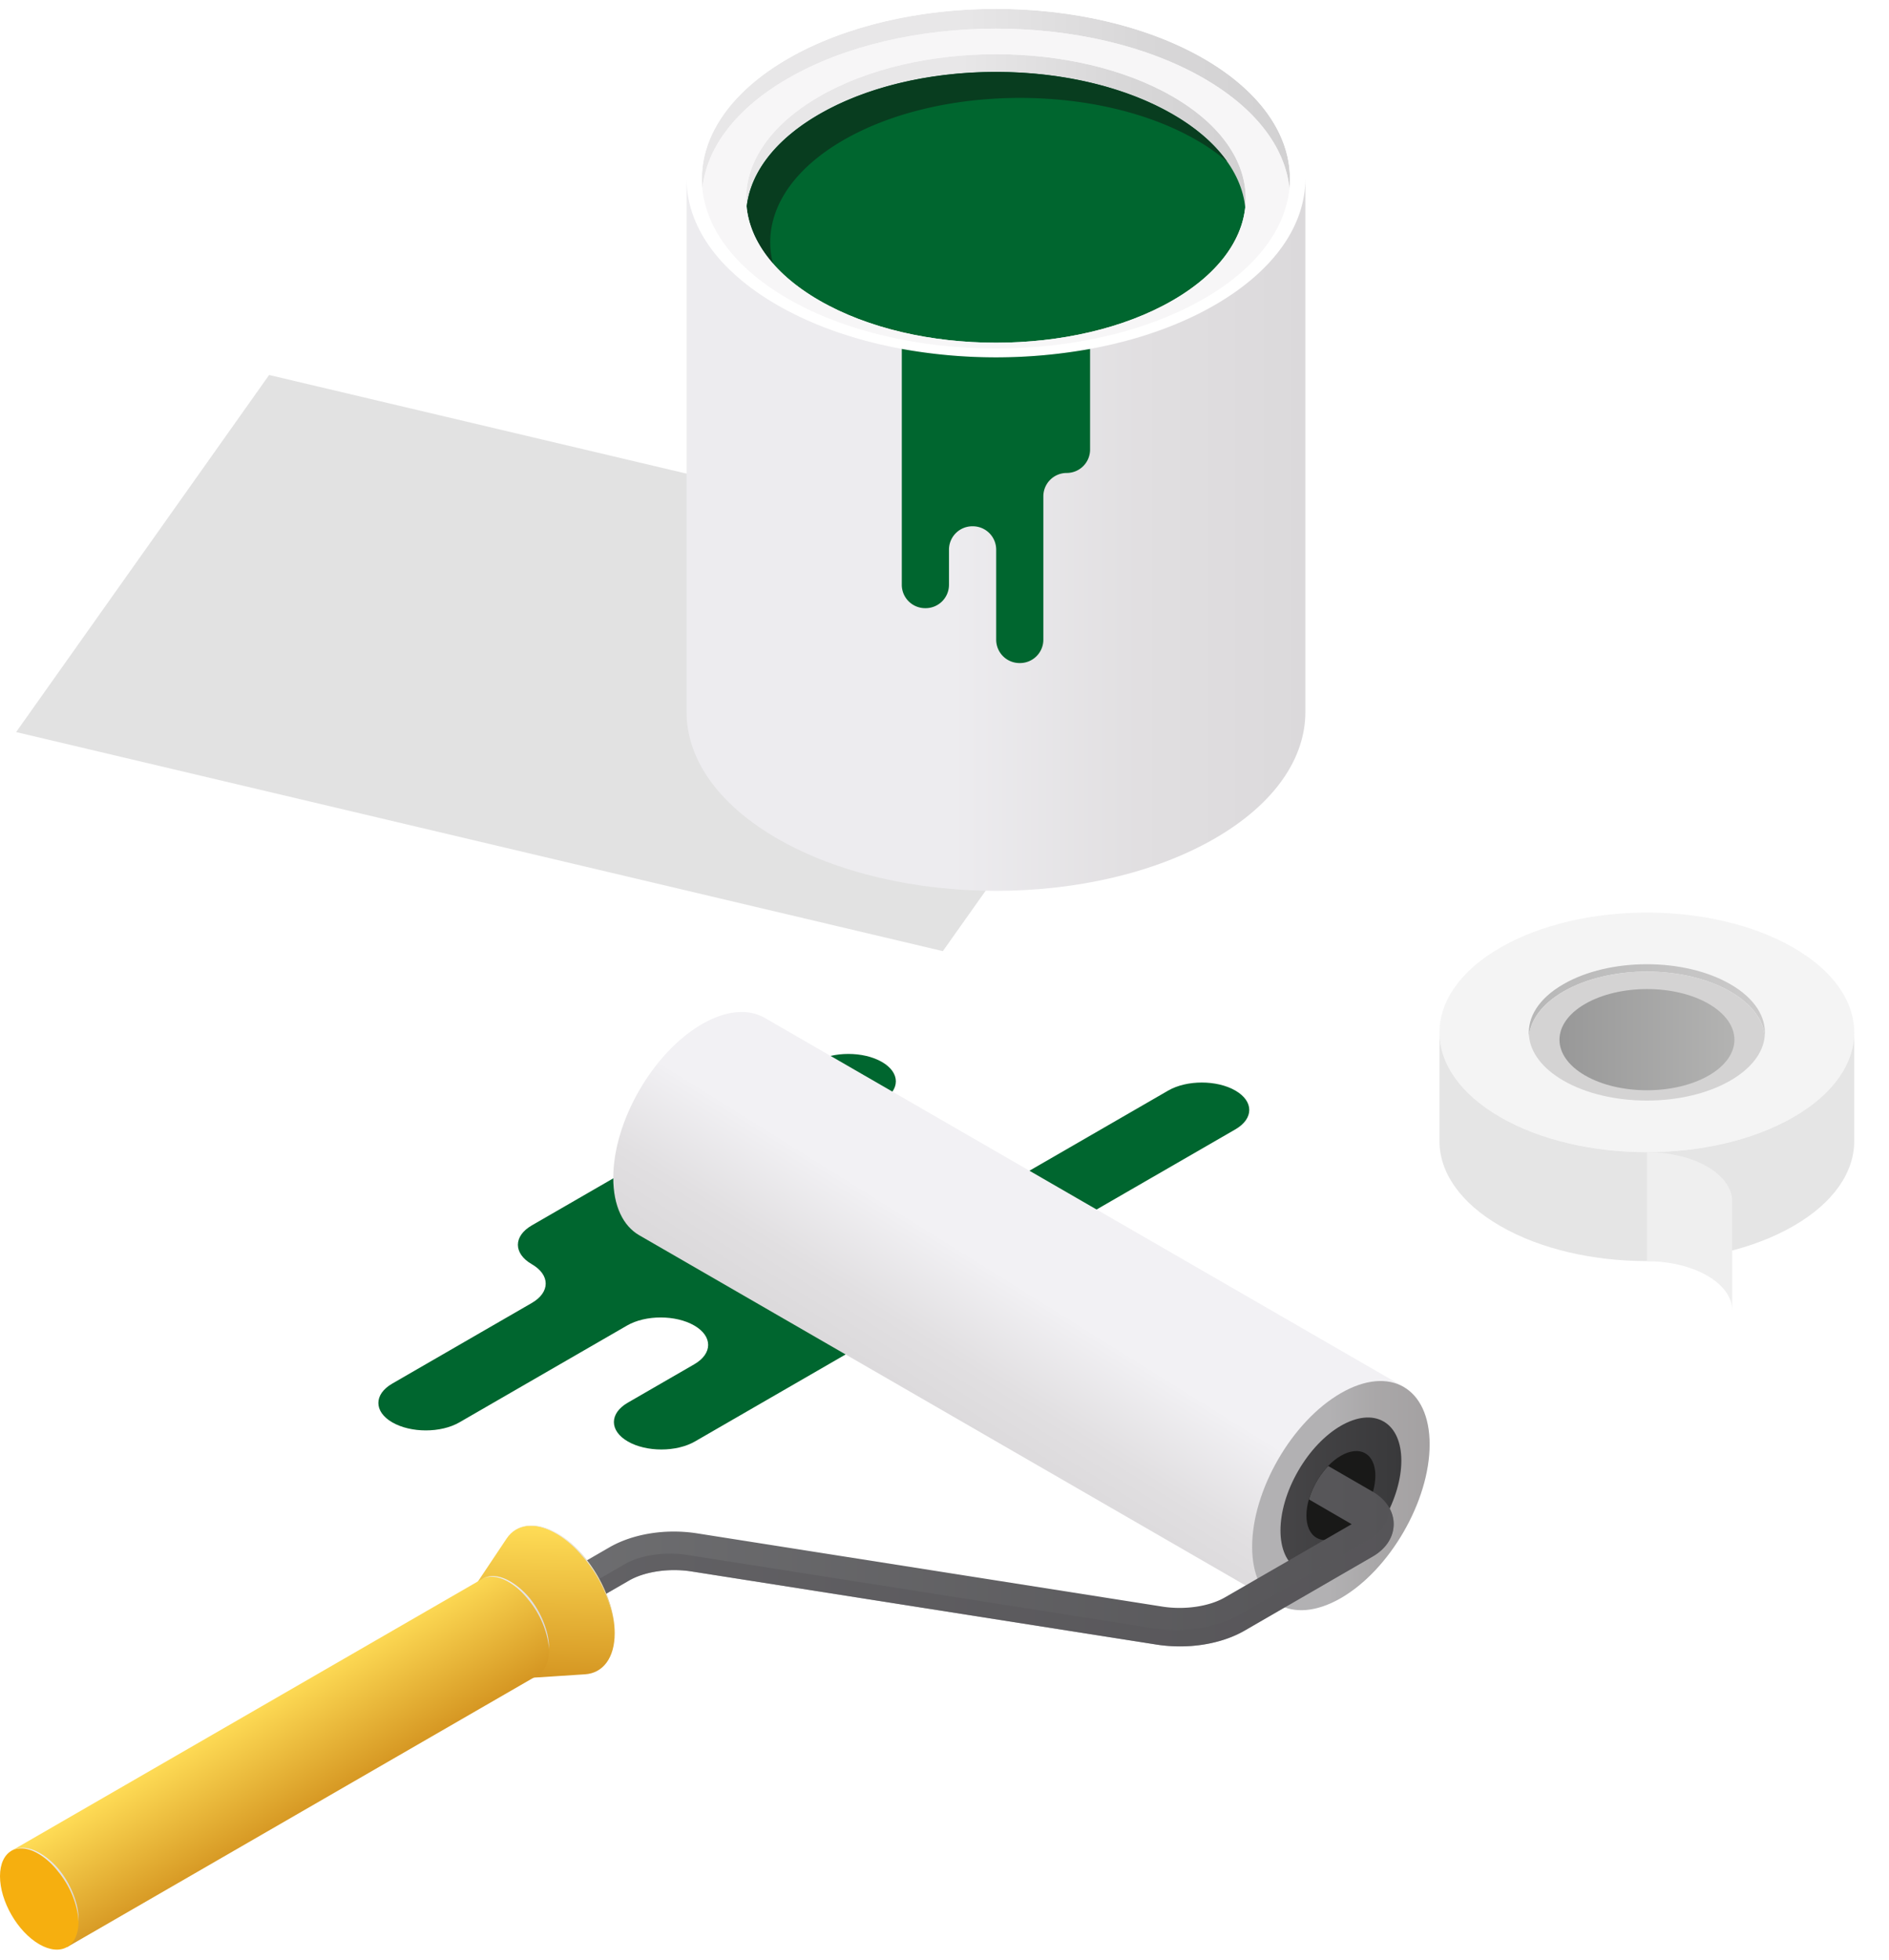
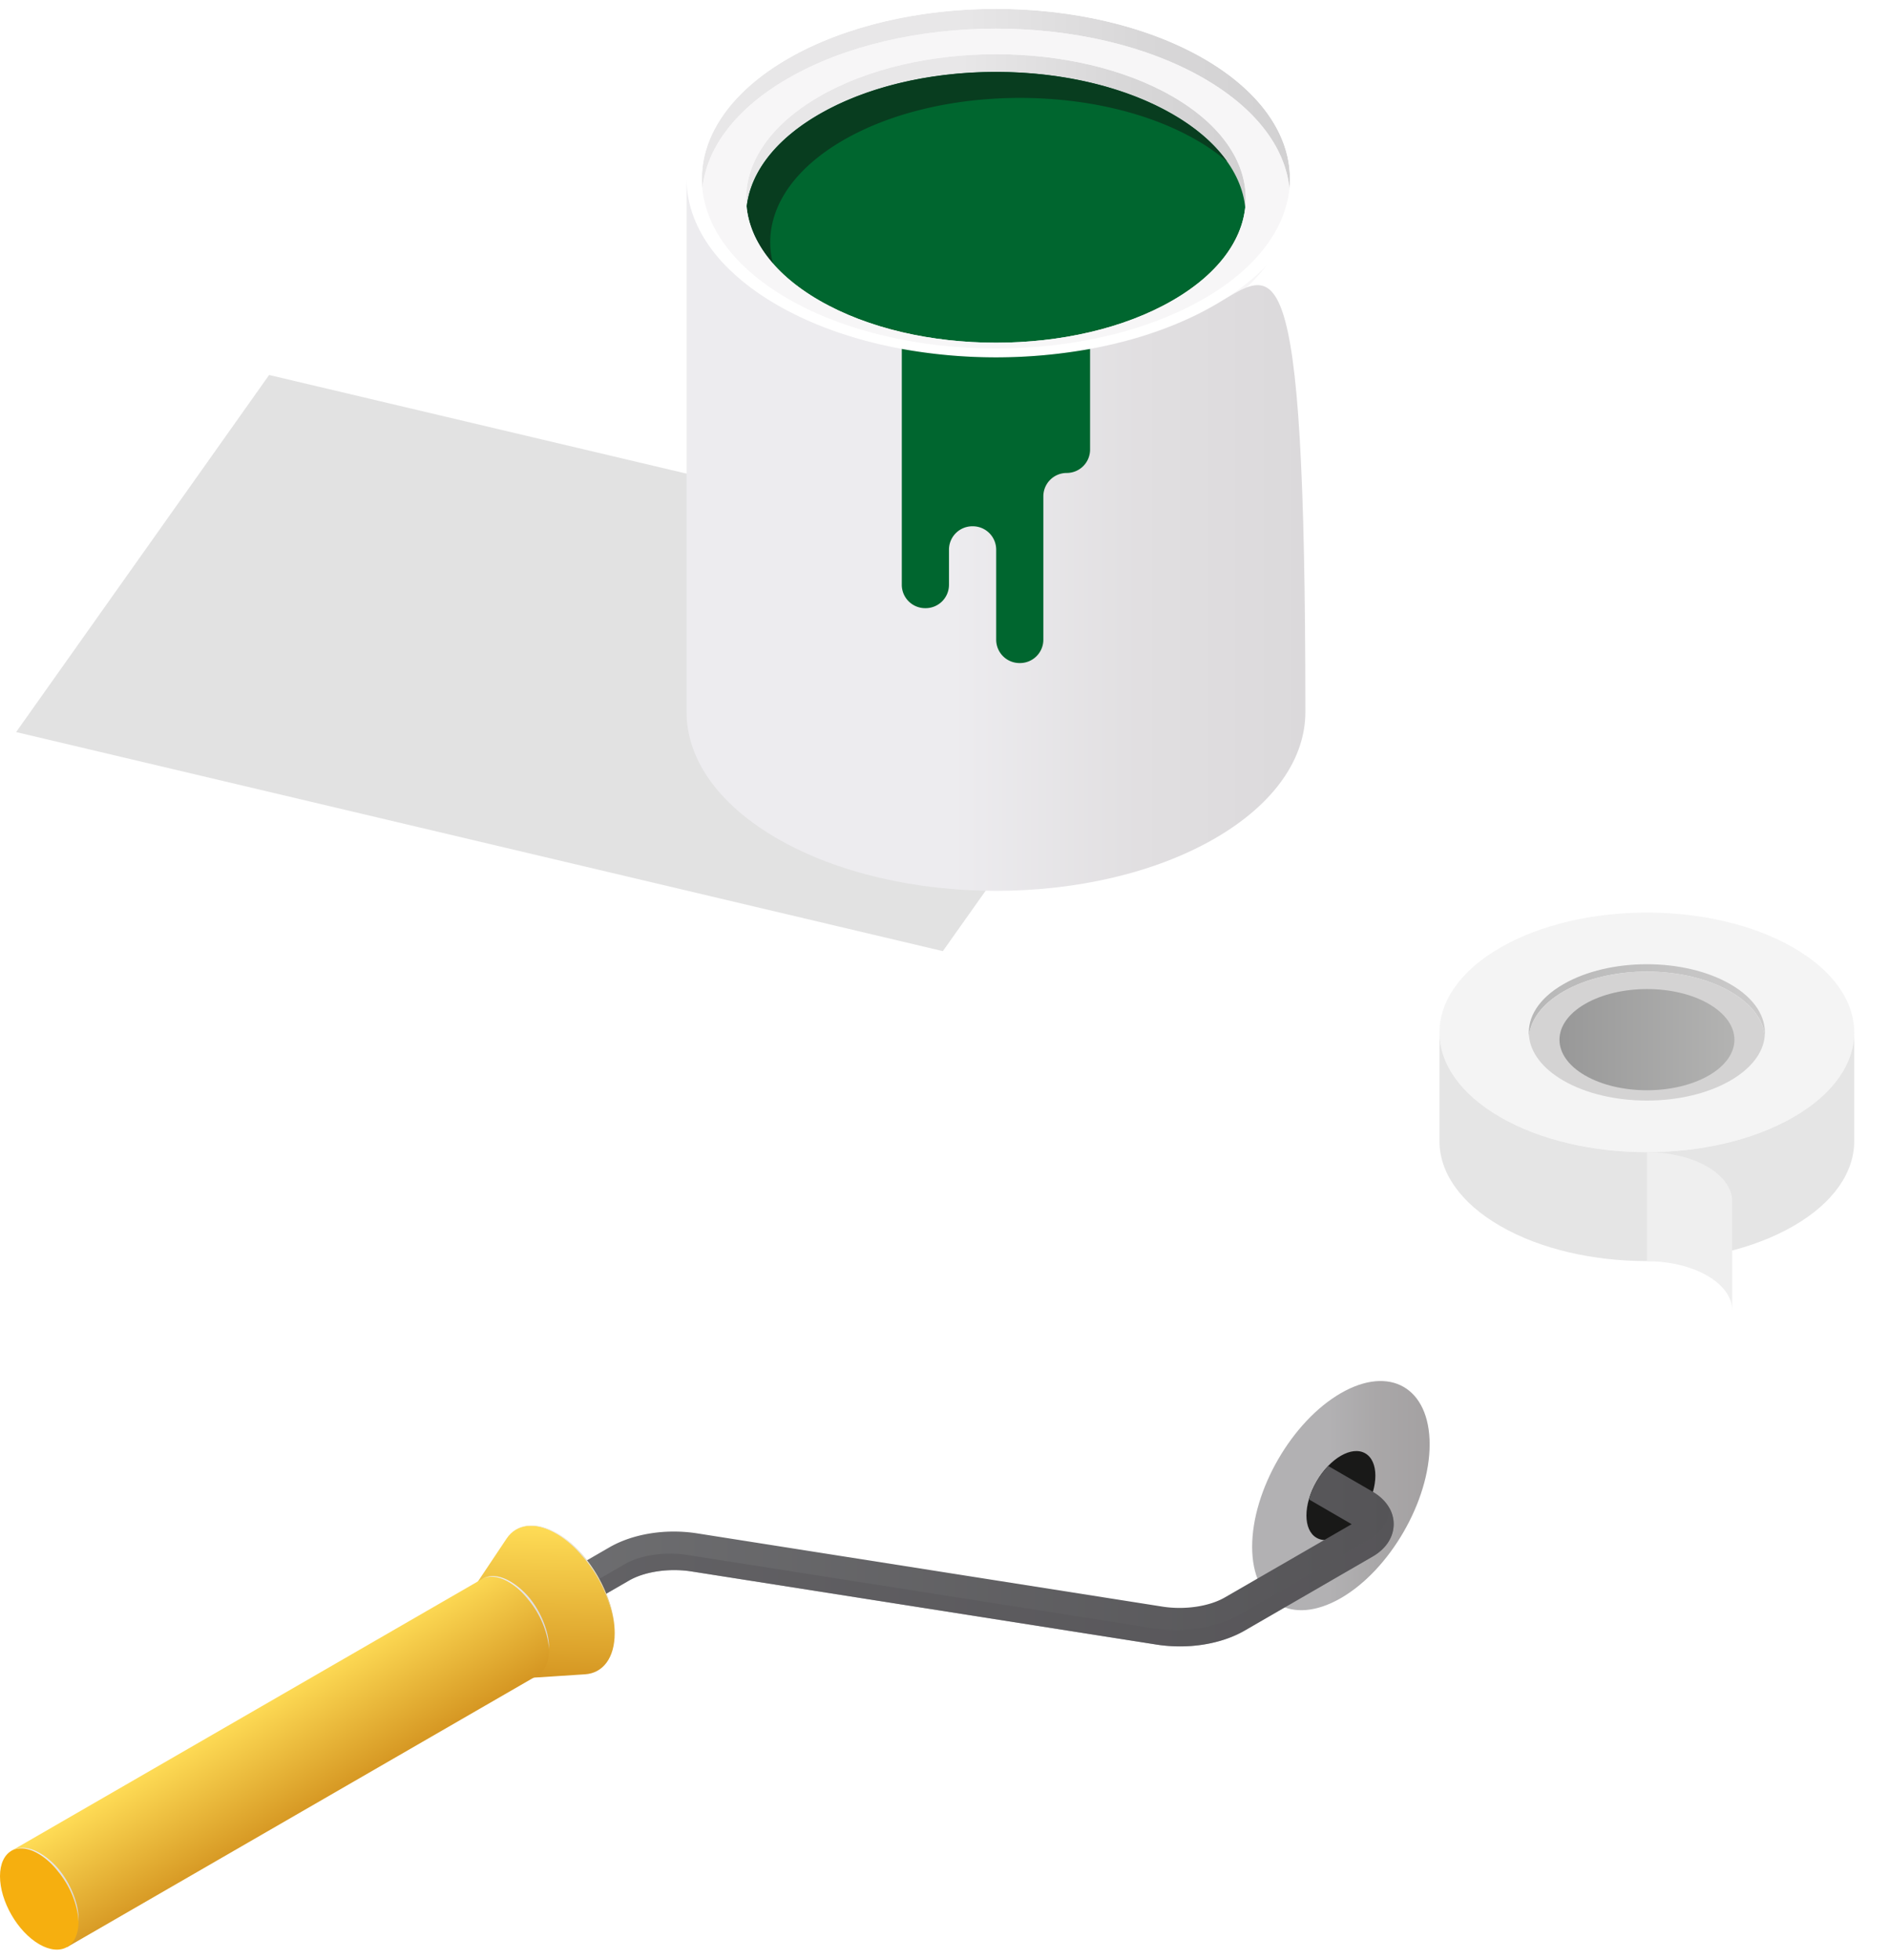
<svg xmlns="http://www.w3.org/2000/svg" xmlns:xlink="http://www.w3.org/1999/xlink" viewBox="0 0 686.42 712.03">
  <defs>
    <style>.cls-1{mask:url(#mask);filter:url(#luminosity-noclip-6);}.cls-10,.cls-18,.cls-2,.cls-23,.cls-26,.cls-38,.cls-4,.cls-44,.cls-6,.cls-8{mix-blend-mode:multiply;}.cls-2{fill:url(#åçûìßííûé_ãðàäèåíò_2);}.cls-3{mask:url(#mask-2);filter:url(#luminosity-noclip-7);}.cls-4{fill:url(#åçûìßííûé_ãðàäèåíò_2-2);}.cls-5{mask:url(#mask-3);filter:url(#luminosity-noclip-8);}.cls-6{fill:url(#åçûìßííûé_ãðàäèåíò_2-3);}.cls-7{mask:url(#mask-4);filter:url(#luminosity-noclip-9);}.cls-8{fill:url(#åçûìßííûé_ãðàäèåíò_2-4);}.cls-9{mask:url(#mask-5);filter:url(#luminosity-noclip-10);}.cls-10{fill:url(#åçûìßííûé_ãðàäèåíò_2-5);}.cls-11{isolation:isolate;}.cls-12{fill:#e2e2e2;}.cls-13{fill:url(#åçûìßííûé_ãðàäèåíò_83);}.cls-14{fill:url(#åçûìßííûé_ãðàäèåíò_83-2);}.cls-15{fill:#00662f;}.cls-16{fill:#083d1f;}.cls-17{fill:#f7f6f7;}.cls-18{opacity:0.3;}.cls-19{mask:url(#mask-6);}.cls-20{fill:url(#åçûìßííûé_ãðàäèåíò_16);}.cls-21{fill:#fff;}.cls-22{mask:url(#mask-7);}.cls-23,.cls-32,.cls-44{opacity:0.5;}.cls-23{fill:url(#åçûìßííûé_ãðàäèåíò_16-2);}.cls-24{fill:url(#åçûìßííûé_ãðàäèåíò_39);}.cls-25{mask:url(#mask-8);}.cls-26{opacity:0.7;fill:url(#åçûìßííûé_ãðàäèåíò_16-3);}.cls-27{fill:url(#åçûìßííûé_ãðàäèåíò_148);}.cls-28{fill:url(#åçûìßííûé_ãðàäèåíò_81);}.cls-29{fill:url(#åçûìßííûé_ãðàäèåíò_80);}.cls-30{fill:#191918;}.cls-31{fill:url(#åçûìßííûé_ãðàäèåíò_63);}.cls-33{fill:#575659;}.cls-34{fill:url(#åçûìßííûé_ãðàäèåíò_79);}.cls-35{fill:url(#åçûìßííûé_ãðàäèåíò_76);}.cls-36{fill:#f6af0f;}.cls-37{mask:url(#mask-9);}.cls-38{opacity:0.72;fill:url(#åçûìßííûé_ãðàäèåíò_16-4);}.cls-39,.cls-42{mix-blend-mode:soft-light;}.cls-40{fill:url(#åçûìßííûé_ãðàäèåíò_39-2);}.cls-41{fill:url(#åçûìßííûé_ãðàäèåíò_39-3);}.cls-42{fill:url(#åçûìßííûé_ãðàäèåíò_39-4);}.cls-43{mask:url(#mask-10);}.cls-44{fill:url(#åçûìßííûé_ãðàäèåíò_16-5);}.cls-45{fill:#f4f4f4;}.cls-46{fill:url(#åçûìßííûé_ãðàäèåíò_90);}.cls-47{fill:#d4d3d3;}.cls-48{fill:url(#åçûìßííûé_ãðàäèåíò_88);}.cls-49{fill:#e5e5e5;}.cls-50{fill:#efefef;}.cls-51{filter:url(#luminosity-noclip-5);}.cls-52{filter:url(#luminosity-noclip-4);}.cls-53{filter:url(#luminosity-noclip-3);}.cls-54{filter:url(#luminosity-noclip-2);}.cls-55{filter:url(#luminosity-noclip);}</style>
    <filter id="luminosity-noclip" x="255.06" y="-8761.68" width="194.2" height="32766" filterUnits="userSpaceOnUse" color-interpolation-filters="sRGB">
      <feFlood flood-color="#fff" result="bg" />
      <feBlend in="SourceGraphic" in2="bg" />
    </filter>
    <mask id="mask" x="255.06" y="-8761.68" width="194.2" height="32766" maskUnits="userSpaceOnUse">
      <g class="cls-55" />
    </mask>
    <linearGradient id="åçûìßííûé_ãðàäèåíò_2" x1="255.06" y1="60.22" x2="449.27" y2="60.22" gradientUnits="userSpaceOnUse">
      <stop offset="0" stop-color="#fff" />
      <stop offset="0.19" stop-color="#fbfbfb" />
      <stop offset="0.36" stop-color="#f0f0f0" />
      <stop offset="0.54" stop-color="#ddd" />
      <stop offset="0.7" stop-color="#c2c2c2" />
      <stop offset="0.87" stop-color="#a1a1a1" />
      <stop offset="1" stop-color="gray" />
    </linearGradient>
    <filter id="luminosity-noclip-2" x="346.21" y="-8761.68" width="189.65" height="32766" filterUnits="userSpaceOnUse" color-interpolation-filters="sRGB">
      <feFlood flood-color="#fff" result="bg" />
      <feBlend in="SourceGraphic" in2="bg" />
    </filter>
    <mask id="mask-2" x="346.21" y="-8761.68" width="189.65" height="32766" maskUnits="userSpaceOnUse">
      <g class="cls-54" />
    </mask>
    <linearGradient id="åçûìßííûé_ãðàäèåíò_2-2" x1="346.21" y1="268.14" x2="535.85" y2="268.14" xlink:href="#åçûìßííûé_ãðàäèåíò_2" />
    <filter id="luminosity-noclip-3" x="17.66" y="-8761.68" width="542.28" height="32766" filterUnits="userSpaceOnUse" color-interpolation-filters="sRGB">
      <feFlood flood-color="#fff" result="bg" />
      <feBlend in="SourceGraphic" in2="bg" />
    </filter>
    <mask id="mask-3" x="17.66" y="-8761.68" width="542.28" height="32766" maskUnits="userSpaceOnUse">
      <g class="cls-53" />
    </mask>
    <linearGradient id="åçûìßííûé_ãðàäèåíò_2-3" x1="17.66" y1="567.17" x2="559.94" y2="567.17" xlink:href="#åçûìßííûé_ãðàäèåíò_2" />
    <filter id="luminosity-noclip-4" x="475.64" y="-8761.68" width="22.55" height="32766" filterUnits="userSpaceOnUse" color-interpolation-filters="sRGB">
      <feFlood flood-color="#fff" result="bg" />
      <feBlend in="SourceGraphic" in2="bg" />
    </filter>
    <mask id="mask-4" x="475.64" y="-8761.68" width="22.55" height="32766" maskUnits="userSpaceOnUse">
      <g class="cls-52" />
    </mask>
    <linearGradient id="åçûìßííûé_ãðàäèåíò_2-4" x1="478.74" y1="537.55" x2="494.54" y2="548.21" xlink:href="#åçûìßííûé_ãðàäèåíò_2" />
    <filter id="luminosity-noclip-5" x="523.08" y="-8761.68" width="163.33" height="32766" filterUnits="userSpaceOnUse" color-interpolation-filters="sRGB">
      <feFlood flood-color="#fff" result="bg" />
      <feBlend in="SourceGraphic" in2="bg" />
    </filter>
    <mask id="mask-5" x="523.08" y="-8761.68" width="163.33" height="32766" maskUnits="userSpaceOnUse">
      <g class="cls-51" />
    </mask>
    <linearGradient id="åçûìßííûé_ãðàäèåíò_2-5" x1="523.08" y1="415.12" x2="686.42" y2="415.12" xlink:href="#åçûìßííûé_ãðàäèåíò_2" />
    <linearGradient id="åçûìßííûé_ãðàäèåíò_83" x1="255.06" y1="64.91" x2="468.74" y2="64.91" gradientUnits="userSpaceOnUse">
      <stop offset="0.43" stop-color="#e8e7e8" />
      <stop offset="0.75" stop-color="#d8d7d8" />
      <stop offset="1" stop-color="#d2d1d2" />
    </linearGradient>
    <linearGradient id="åçûìßííûé_ãðàäèåíò_83-2" x1="271.14" y1="72.09" x2="452.66" y2="72.09" xlink:href="#åçûìßííûé_ãðàäèåíò_83" />
    <filter id="luminosity-noclip-6" x="255.06" y="10.41" width="194.2" height="99.64" filterUnits="userSpaceOnUse" color-interpolation-filters="sRGB">
      <feFlood flood-color="#fff" result="bg" />
      <feBlend in="SourceGraphic" in2="bg" />
    </filter>
    <mask id="mask-6" x="255.06" y="10.41" width="194.2" height="99.64" maskUnits="userSpaceOnUse">
      <g class="cls-1">
        <path class="cls-2" d="M289.49,30.91c41.72-24.09,109.37-24.09,151.09,0a93.82,93.82,0,0,1,8.69,5.66,89.53,89.53,0,0,0-11.82-8.1c-41.73-24.09-109.37-24.09-151.1,0-38.59,22.28-41.48,57.37-8.68,81.57C248.24,86,252.17,52.45,289.49,30.91Z" />
      </g>
    </mask>
    <linearGradient id="åçûìßííûé_ãðàäèåíò_16" x1="255.06" y1="60.22" x2="449.27" y2="60.22" gradientUnits="userSpaceOnUse">
      <stop offset="0" stop-color="#999" />
      <stop offset="0.96" stop-color="#999" />
      <stop offset="1" stop-color="#999" />
    </linearGradient>
    <filter id="luminosity-noclip-7" x="346.21" y="206.68" width="189.65" height="122.93" filterUnits="userSpaceOnUse" color-interpolation-filters="sRGB">
      <feFlood flood-color="#fff" result="bg" />
      <feBlend in="SourceGraphic" in2="bg" />
    </filter>
    <mask id="mask-7" x="346.21" y="206.68" width="189.65" height="122.93" maskUnits="userSpaceOnUse">
      <g class="cls-3">
        <path class="cls-4" d="M502.91,218.76a131.21,131.21,0,0,0-29.15-12.08v51.9c0,16.62-11,33.23-32.93,45.9-25.81,14.91-61,21-94.62,18.42,15.83,1.55,52.5,5.16,55.75,5.52,35.43,3.95,73.51-2,101-17.82C546.83,285.24,546.83,244.12,502.91,218.76Z" />
      </g>
    </mask>
    <linearGradient id="åçûìßííûé_ãðàäèåíò_16-2" x1="346.21" y1="268.14" x2="535.85" y2="268.14" xlink:href="#åçûìßííûé_ãðàäèåíò_16" />
    <linearGradient id="åçûìßííûé_ãðàäèåíò_39" x1="249.47" y1="194.25" x2="474.34" y2="194.25" gradientUnits="userSpaceOnUse">
      <stop offset="0.43" stop-color="#edecef" />
      <stop offset="0.73" stop-color="#e1dfe1" />
      <stop offset="1" stop-color="#dbd9db" />
    </linearGradient>
    <filter id="luminosity-noclip-8" x="17.66" y="422.31" width="542.28" height="289.72" filterUnits="userSpaceOnUse" color-interpolation-filters="sRGB">
      <feFlood flood-color="#fff" result="bg" />
      <feBlend in="SourceGraphic" in2="bg" />
    </filter>
    <mask id="mask-8" x="17.66" y="422.31" width="542.28" height="289.72" maskUnits="userSpaceOnUse">
      <g class="cls-5">
        <path class="cls-6" d="M546.59,563.33l-.15-.09-233-133.31c-17.82-10.19-46.58-10.16-64.33.09-8.9,5.14-13.36,11.88-13.36,18.61s4.45,13.48,13.35,18.62l.15.08,219,125.32L455,600.34c-4.95,2.86-12.22,4-19,2.91L267.07,576.68c-12.67-2-26.32.1-35.61,5.46l-14.39,8.31a34.46,34.46,0,0,0-5.94-.57,29.29,29.29,0,0,0-14.19,3.37L23.67,692.08l-.09,0c-7.89,4.56-7.89,11.94,0,16.49A29.24,29.24,0,0,0,37.85,712,29.29,29.29,0,0,0,52,708.67l173.28-98.84.09-.05c5.93-3.42,7.39-8.45,4.39-12.67l13.79-8c4.95-2.86,12.22-4,19-2.91l169,26.57c12.67,2,26.32-.1,35.61-5.46l13.37-7.72,1.77,1c17.81,10.19,46.57,10.16,64.33-.09,8.9-5.14,13.35-11.87,13.35-18.61S555.49,568.47,546.59,563.33Z" />
      </g>
    </mask>
    <linearGradient id="åçûìßííûé_ãðàäèåíò_16-3" x1="17.66" y1="567.17" x2="559.94" y2="567.17" xlink:href="#åçûìßííûé_ãðàäèåíò_16" />
    <linearGradient id="åçûìßííûé_ãðàäèåíò_148" x1="387.3" y1="427.08" x2="334.05" y2="512.3" gradientUnits="userSpaceOnUse">
      <stop offset="0.43" stop-color="#f2f1f4" />
      <stop offset="0.44" stop-color="#f1f0f3" />
      <stop offset="0.77" stop-color="#e1dfe1" />
      <stop offset="1" stop-color="#dbd9db" />
    </linearGradient>
    <linearGradient id="åçûìßííûé_ãðàäèåíò_81" x1="455.02" y1="543.27" x2="519.5" y2="543.27" gradientUnits="userSpaceOnUse">
      <stop offset="0.43" stop-color="#b2b1b3" />
      <stop offset="0.7" stop-color="#a9a7a8" />
      <stop offset="1" stop-color="#a4a1a2" />
    </linearGradient>
    <linearGradient id="åçûìßííûé_ãðàäèåíò_80" x1="465.29" y1="543.27" x2="509.22" y2="543.27" gradientTransform="translate(714.1 -150.35) rotate(60)" gradientUnits="userSpaceOnUse">
      <stop offset="0" stop-color="#464547" />
      <stop offset="1" stop-color="#39393b" />
    </linearGradient>
    <linearGradient id="åçûìßííûé_ãðàäèåíò_63" x1="10.77" y1="614.17" x2="506.38" y2="614.17" gradientUnits="userSpaceOnUse">
      <stop offset="0" stop-color="#7d7e80" />
      <stop offset="1" stop-color="#555457" />
    </linearGradient>
    <linearGradient id="åçûìßííûé_ãðàäèåíò_79" x1="198.58" y1="554.18" x2="197.61" y2="609.58" gradientUnits="userSpaceOnUse">
      <stop offset="0" stop-color="#ffdc56" />
      <stop offset="0.02" stop-color="#fedb55" />
      <stop offset="1" stop-color="#d59622" />
    </linearGradient>
    <linearGradient id="åçûìßííûé_ãðàäèåíò_76" x1="115.88" y1="656.29" x2="93.31" y2="618.72" gradientUnits="userSpaceOnUse">
      <stop offset="0" stop-color="#d59622" />
      <stop offset="0.98" stop-color="#fedb55" />
      <stop offset="1" stop-color="#ffdc56" />
    </linearGradient>
    <filter id="luminosity-noclip-9" x="475.64" y="532.51" width="22.55" height="20.98" filterUnits="userSpaceOnUse" color-interpolation-filters="sRGB">
      <feFlood flood-color="#fff" result="bg" />
      <feBlend in="SourceGraphic" in2="bg" />
    </filter>
    <mask id="mask-9" x="475.64" y="532.51" width="22.55" height="20.98" maskUnits="userSpaceOnUse">
      <g class="cls-7">
        <path class="cls-8" d="M489.82,550.61a11.16,11.16,0,0,1,5-8.73,3.62,3.62,0,0,1,3.33-.4l-15.54-9a29.84,29.84,0,0,0-7,12.14L491,553.5A3.67,3.67,0,0,1,489.82,550.61Z" />
      </g>
    </mask>
    <linearGradient id="åçûìßííûé_ãðàäèåíò_16-4" x1="478.74" y1="537.55" x2="494.54" y2="548.21" xlink:href="#åçûìßííûé_ãðàäèåíò_16" />
    <linearGradient id="åçûìßííûé_ãðàäèåíò_39-2" x1="174.95" y1="585.91" x2="199.84" y2="585.91" xlink:href="#åçûìßííûé_ãðàäèåíò_39" />
    <linearGradient id="åçûìßííûé_ãðàäèåíò_39-3" x1="4.01" y1="684.6" x2="28.9" y2="684.6" xlink:href="#åçûìßííûé_ãðàäèåíò_39" />
    <linearGradient id="åçûìßííûé_ãðàäèåíò_39-4" x1="184.86" y1="572.01" x2="223.09" y2="572.01" xlink:href="#åçûìßííûé_ãðàäèåíò_39" />
    <filter id="luminosity-noclip-10" x="523.08" y="371.07" width="163.33" height="88.11" filterUnits="userSpaceOnUse" color-interpolation-filters="sRGB">
      <feFlood flood-color="#fff" result="bg" />
      <feBlend in="SourceGraphic" in2="bg" />
    </filter>
    <mask id="mask-10" x="523.08" y="371.07" width="163.33" height="88.11" maskUnits="userSpaceOnUse">
      <g class="cls-9">
        <path class="cls-10" d="M664.35,384.91c-11.79-6.8-26.52-10.87-41.83-12.22l-12.65-1.12c-22.89-2-47.09,2.06-64.72,12.24-14.71,8.49-22.07,19.62-22.07,30.76s7.36,22.27,22.07,30.76c11.79,6.81,26.52,10.88,41.83,12.23l12.65,1.11c22.89,2,47.09-2.05,64.72-12.23,14.71-8.5,22.07-19.63,22.07-30.76S679.06,393.41,664.35,384.91Z" />
      </g>
    </mask>
    <linearGradient id="åçûìßííûé_ãðàäèåíò_16-5" x1="523.08" y1="415.12" x2="686.42" y2="415.12" xlink:href="#åçûìßííûé_ãðàäèåíò_16" />
    <linearGradient id="åçûìßííûé_ãðàäèåíò_90" x1="555.54" y1="363.29" x2="641.32" y2="363.29" gradientUnits="userSpaceOnUse">
      <stop offset="0" stop-color="#b7b7b7" />
      <stop offset="1" stop-color="#cccbcb" />
    </linearGradient>
    <linearGradient id="åçûìßííûé_ãðàäèåíò_88" x1="566.65" y1="377.68" x2="630.21" y2="377.68" gradientUnits="userSpaceOnUse">
      <stop offset="0" stop-color="#989898" />
      <stop offset="1" stop-color="#b3b3b2" />
    </linearGradient>
  </defs>
  <g class="cls-11">
    <g id="Capa_2" data-name="Capa 2">
      <g id="Illustration">
        <polygon class="cls-12" points="342.61 345.49 5.86 265.92 97.79 136.21 434.55 215.77 342.61 345.49" />
        <ellipse class="cls-13" cx="361.9" cy="64.91" rx="106.84" ry="61.68" />
        <ellipse class="cls-14" cx="361.9" cy="72.09" rx="90.76" ry="52.4" />
        <ellipse class="cls-15" cx="361.9" cy="78.54" rx="90.76" ry="52.4" />
        <path class="cls-16" d="M306.46,50.91c35.45-20.46,92.91-20.46,128.36,0a73.47,73.47,0,0,1,11.11,7.79c-4.43-6.27-11-12.14-19.85-17.22C390.63,21,333.17,21,297.72,41.48c-31.23,18-34.93,45.94-11.11,66.32C273.21,88.85,279.83,66.29,306.46,50.91Z" />
        <path class="cls-17" d="M437.45,28.47c-41.73-24.09-109.37-24.09-151.1,0s-41.72,63.15,0,87.24,109.37,24.09,151.09,0S479.17,52.56,437.45,28.47Zm-11.37,80.67c-35.44,20.47-92.91,20.47-128.36,0s-35.44-53.64,0-74.1,92.91-20.47,128.36,0S461.53,88.68,426.08,109.14Z" />
        <path class="cls-17" d="M437.45,28.47c-41.73-24.09-109.37-24.09-151.1,0s-41.72,63.15,0,87.24,109.37,24.09,151.09,0S479.17,52.56,437.45,28.47Zm-11.37,80.67c-35.44,20.47-92.91,20.47-128.36,0s-35.44-53.64,0-74.1,92.91-20.47,128.36,0S461.53,88.68,426.08,109.14Z" />
        <g class="cls-18">
          <g class="cls-19">
            <path class="cls-20" d="M289.49,30.91c41.72-24.09,109.37-24.09,151.09,0a93.82,93.82,0,0,1,8.69,5.66,89.53,89.53,0,0,0-11.82-8.1c-41.73-24.09-109.37-24.09-151.1,0-38.59,22.28-41.48,57.37-8.68,81.57C248.24,86,252.17,52.45,289.49,30.91Z" />
          </g>
        </g>
        <path class="cls-21" d="M441.41,19c-43.91-25.35-115.1-25.35-159,0-22,12.68-32.93,29.29-32.93,45.9s11,33.23,32.93,45.91c43.91,25.35,115.1,25.35,159,0,21.95-12.68,32.93-29.29,32.93-45.9S463.36,31.69,441.41,19Zm-4,89.52c-41.72,24.09-109.37,24.09-151.09,0s-41.73-63.14,0-87.23,109.37-24.09,151.1,0S479.17,84.44,437.45,108.53Z" />
        <g class="cls-22">
          <path class="cls-23" d="M502.91,218.76a131.21,131.21,0,0,0-29.15-12.08v51.9c0,16.62-11,33.23-32.93,45.9-25.81,14.91-61,21-94.62,18.42,15.83,1.55,52.5,5.16,55.75,5.52,35.43,3.95,73.51-2,101-17.82C546.83,285.24,546.83,244.12,502.91,218.76Z" />
        </g>
-         <path class="cls-24" d="M441.41,110.82c-43.91,25.35-115.1,25.35-159,0-22-12.68-32.93-29.29-32.93-45.91V258.68c0,16.61,11,33.22,32.93,45.9,43.91,25.35,115.1,25.35,159,0,21.95-12.67,32.93-29.29,32.93-45.9V64.92C474.34,81.53,463.36,98.14,441.41,110.82Z" />
+         <path class="cls-24" d="M441.41,110.82c-43.91,25.35-115.1,25.35-159,0-22-12.68-32.93-29.29-32.93-45.91V258.68c0,16.61,11,33.22,32.93,45.9,43.91,25.35,115.1,25.35,159,0,21.95-12.67,32.93-29.29,32.93-45.9C474.34,81.53,463.36,98.14,441.41,110.82Z" />
        <path class="cls-15" d="M327.69,126.75v85.68a8.49,8.49,0,0,0,8.49,8.48h.17a8.49,8.49,0,0,0,8.49-8.48V199.65a8.49,8.49,0,0,1,8.49-8.48h.17a8.49,8.49,0,0,1,8.49,8.48v32.71a8.49,8.49,0,0,0,8.49,8.49h.16a8.49,8.49,0,0,0,8.49-8.49V180.28a8.49,8.49,0,0,1,8.49-8.48h0a8.49,8.49,0,0,0,8.49-8.49V126.75A192.76,192.76,0,0,1,327.69,126.75Z" />
-         <path class="cls-15" d="M424.5,396.14l-59.75,34.5c-6.74,3.89-17.66,3.89-24.4,0h0c-6.74-3.89-17.67-3.89-24.4,0l-20.23,11.67c-6.74,3.89-17.66,3.89-24.4,0h0c-6.74-3.89-6.74-10.19,0-14.09l49.16-28.38c6.74-3.89,6.74-10.2,0-14.09h0c-6.74-3.89-17.66-3.89-24.4,0L193.24,445.12c-6.73,3.89-6.73,10.2,0,14.09h0c6.74,3.89,6.74,10.2,0,14.09l-50.7,29.28c-6.74,3.89-6.74,10.19,0,14.08h0c6.74,3.9,17.66,3.9,24.4,0l60.93-35.18c6.74-3.89,17.66-3.89,24.4,0h0c6.74,3.89,6.74,10.2,0,14.09l-24.14,13.94c-6.74,3.89-6.74,10.2,0,14.09h0c6.74,3.89,17.66,3.89,24.4,0L448.91,410.23c6.73-3.89,6.73-10.2,0-14.09h0C442.17,392.25,431.24,392.25,424.5,396.14Z" />
        <g class="cls-25">
-           <path class="cls-26" d="M546.59,563.33l-.15-.09-233-133.31c-17.82-10.19-46.58-10.16-64.33.09-8.9,5.14-13.36,11.88-13.36,18.61s4.45,13.48,13.35,18.62l.15.08,219,125.32L455,600.34c-4.95,2.86-12.22,4-19,2.91L267.07,576.68c-12.67-2-26.32.1-35.61,5.46l-14.39,8.31a34.46,34.46,0,0,0-5.94-.57,29.29,29.29,0,0,0-14.19,3.37L23.67,692.08l-.09,0c-7.89,4.56-7.89,11.94,0,16.49A29.24,29.24,0,0,0,37.85,712,29.29,29.29,0,0,0,52,708.67l173.28-98.84.09-.05c5.93-3.42,7.39-8.45,4.39-12.67l13.79-8c4.95-2.86,12.22-4,19-2.91l169,26.57c12.67,2,26.32-.1,35.61-5.46l13.37-7.72,1.77,1c17.81,10.19,46.57,10.16,64.33-.09,8.9-5.14,13.35-11.87,13.35-18.61S555.49,568.47,546.59,563.33Z" />
-         </g>
-         <path class="cls-27" d="M277.88,369.74c-5.83-3.37-13.89-2.88-22.79,2.26-17.81,10.28-32.24,35.28-32.24,55.84,0,10.27,3.61,17.5,9.44,20.86L464.46,582.75l45.6-79Z" />
+           </g>
        <path class="cls-28" d="M510.06,503.79c5.83,3.37,9.44,10.59,9.44,20.87,0,20.55-14.44,45.55-32.24,55.83-8.9,5.14-17,5.63-22.8,2.26S455,572.16,455,561.88c0-20.56,14.44-45.56,32.24-55.83C496.16,500.91,504.22,500.42,510.06,503.79Z" />
-         <ellipse class="cls-29" cx="487.26" cy="543.27" rx="31.06" ry="17.93" transform="translate(-226.86 693.6) rotate(-60)" />
        <ellipse class="cls-30" cx="487.26" cy="543.27" rx="17.71" ry="10.23" transform="translate(-226.86 693.6) rotate(-60)" />
        <path class="cls-31" d="M498.78,541.83l-16.13-9.32a29.84,29.84,0,0,0-7,12.14l15.51,9-46.07,26.6c-5.71,3.3-14.62,4.61-22.7,3.34L253.43,557c-11.38-1.81-23.31.09-31.88,5L10.77,683.7l7,12.13L228.55,574.14c5.71-3.3,14.61-4.6,22.7-3.33l169,26.57c11.39,1.78,23.31-.1,31.89-5l46.69-27c4.83-2.79,7.6-7.08,7.6-11.78S503.61,544.62,498.78,541.83Z" />
        <g class="cls-32">
          <path class="cls-33" d="M504.88,547.83c-.08,4.61-2.83,8.81-7.59,11.56l-46.69,27c-8.58,4.94-20.5,6.82-31.89,5L249.76,564.82c-8.09-1.27-17,0-22.7,3.33L16.29,689.84l-4-7-1.48.85,7,12.13L228.55,574.14c5.71-3.3,14.61-4.6,22.7-3.33l169,26.57c11.39,1.78,23.31-.1,31.89-5l46.69-27c4.83-2.79,7.6-7.08,7.6-11.78A11.93,11.93,0,0,0,504.88,547.83Z" />
        </g>
        <path class="cls-34" d="M202.42,557c-7.89-4.55-14.75-3.49-18.33,1.87l-11.36,17,19.41,33.63,20.44-1.32c6.43-.41,10.79-5.83,10.79-14.93C223.37,579.88,214,563.63,202.42,557Z" />
        <path class="cls-35" d="M185.22,574.59c-3.95-2.28-7.51-2.5-10.1-1L4.18,672.28l20.19,35,170.94-98.7c2.59-1.49,4.18-4.68,4.18-9.24C199.49,590.21,193.1,579.14,185.22,574.59Z" />
        <path class="cls-36" d="M28.55,698c0,4.55-1.6,7.75-4.18,9.24s-6.15,1.27-10.09-1C6.39,701.7,0,690.62,0,681.52c0-4.55,1.6-7.75,4.18-9.24s6.15-1.28,10.1,1C22.16,677.83,28.55,688.9,28.55,698Z" />
        <g class="cls-37">
-           <path class="cls-38" d="M489.82,550.61a11.16,11.16,0,0,1,5-8.73,3.62,3.62,0,0,1,3.33-.4l-15.54-9a29.84,29.84,0,0,0-7,12.14L491,553.5A3.67,3.67,0,0,1,489.82,550.61Z" />
-         </g>
+           </g>
        <g class="cls-39">
          <path class="cls-40" d="M175.12,573.59a6.18,6.18,0,0,1,1.58-.73,8.63,8.63,0,0,1,4.57-.1c3.79.83,8.1,4,11.31,7.89a34,34,0,0,1,6.2,12.4,23.62,23.62,0,0,1,.7,4.53c0,1.1,0,1.73,0,1.73s0-.62-.13-1.72a30.1,30.1,0,0,0-.94-4.44A33.61,33.61,0,0,0,192,581.09c-3-3.92-7.19-7.07-10.84-8a9.25,9.25,0,0,0-4.46-.14A6.26,6.26,0,0,0,175.12,573.59Z" />
        </g>
        <g class="cls-39">
          <path class="cls-41" d="M4.18,672.28a6,6,0,0,1,1.58-.72,8.72,8.72,0,0,1,4.57-.11c3.79.83,8.1,3.95,11.31,7.89a34.22,34.22,0,0,1,6.2,12.4,23.62,23.62,0,0,1,.7,4.53c0,1.1,0,1.74,0,1.74s-.05-.63-.13-1.73a31.47,31.47,0,0,0-.94-4.44,33.61,33.61,0,0,0-6.39-12.06c-3-3.92-7.19-7.07-10.84-8a9.15,9.15,0,0,0-4.46-.15A6.26,6.26,0,0,0,4.18,672.28Z" />
        </g>
        <path class="cls-42" d="M223.09,589.91c-1.36-12.63-10-26.82-20.67-33-7.38-4.26-13.83-3.55-17.56.95a10.24,10.24,0,0,1,1.06-1.11,10.4,10.4,0,0,1,6.57-2.49c6.06-.3,13.35,4.29,18.48,10.24a50.29,50.29,0,0,1,10.71,18.89A38.83,38.83,0,0,1,223.09,589.91Z" />
        <g class="cls-43">
          <path class="cls-44" d="M664.35,384.91c-11.79-6.8-26.52-10.87-41.83-12.22l-12.65-1.12c-22.89-2-47.09,2.06-64.72,12.24-14.71,8.49-22.07,19.62-22.07,30.76s7.36,22.27,22.07,30.76c11.79,6.81,26.52,10.88,41.83,12.23l12.65,1.11c22.89,2,47.09-2.05,64.72-12.23,14.71-8.5,22.07-19.63,22.07-30.76S679.06,393.41,664.35,384.91Z" />
        </g>
        <path class="cls-45" d="M673.78,375c0,11.13-7.35,22.27-22.07,30.76-29.42,17-77.13,17-106.56,0-14.71-8.5-22.07-19.63-22.07-30.76s7.36-22.27,22.07-30.76c29.43-17,77.14-17,106.56,0C666.43,352.74,673.78,363.88,673.78,375Z" />
        <path class="cls-46" d="M568.1,360.17c16.75-9.67,43.91-9.67,60.66,0,7.79,4.5,12,10.29,12.5,16.18.63-6.78-3.53-13.68-12.5-18.85-16.75-9.67-43.91-9.67-60.66,0-9,5.17-13.12,12.07-12.49,18.85C556.16,370.46,560.32,364.67,568.1,360.17Z" />
        <path class="cls-47" d="M628.76,360.17c-16.75-9.67-43.91-9.67-60.66,0-7.78,4.5-11.94,10.29-12.49,16.17.55,5.89,4.71,11.68,12.49,16.18,16.75,9.67,43.91,9.67,60.66,0,7.79-4.5,12-10.29,12.5-16.17C640.71,370.46,636.55,364.67,628.76,360.17Z" />
        <path class="cls-48" d="M576,390.66c12.41,7.16,32.53,7.16,44.94,0s12.41-18.78,0-26-32.53-7.16-44.94,0S563.55,383.49,576,390.66Z" />
        <path class="cls-49" d="M651.71,405.77c-29.42,17-77.13,17-106.56,0-14.71-8.5-22.07-19.63-22.07-30.76v39.56c0,11.13,7.36,22.27,22.07,30.76,29.43,17,77.14,17,106.56,0,14.72-8.49,22.07-19.63,22.07-30.76V375C673.78,386.14,666.43,397.28,651.71,405.77Z" />
        <path class="cls-50" d="M598.43,418.51c17.1,0,31,8,31,17.88V476c0-9.87-13.87-17.87-31-17.87Z" />
      </g>
    </g>
  </g>
</svg>